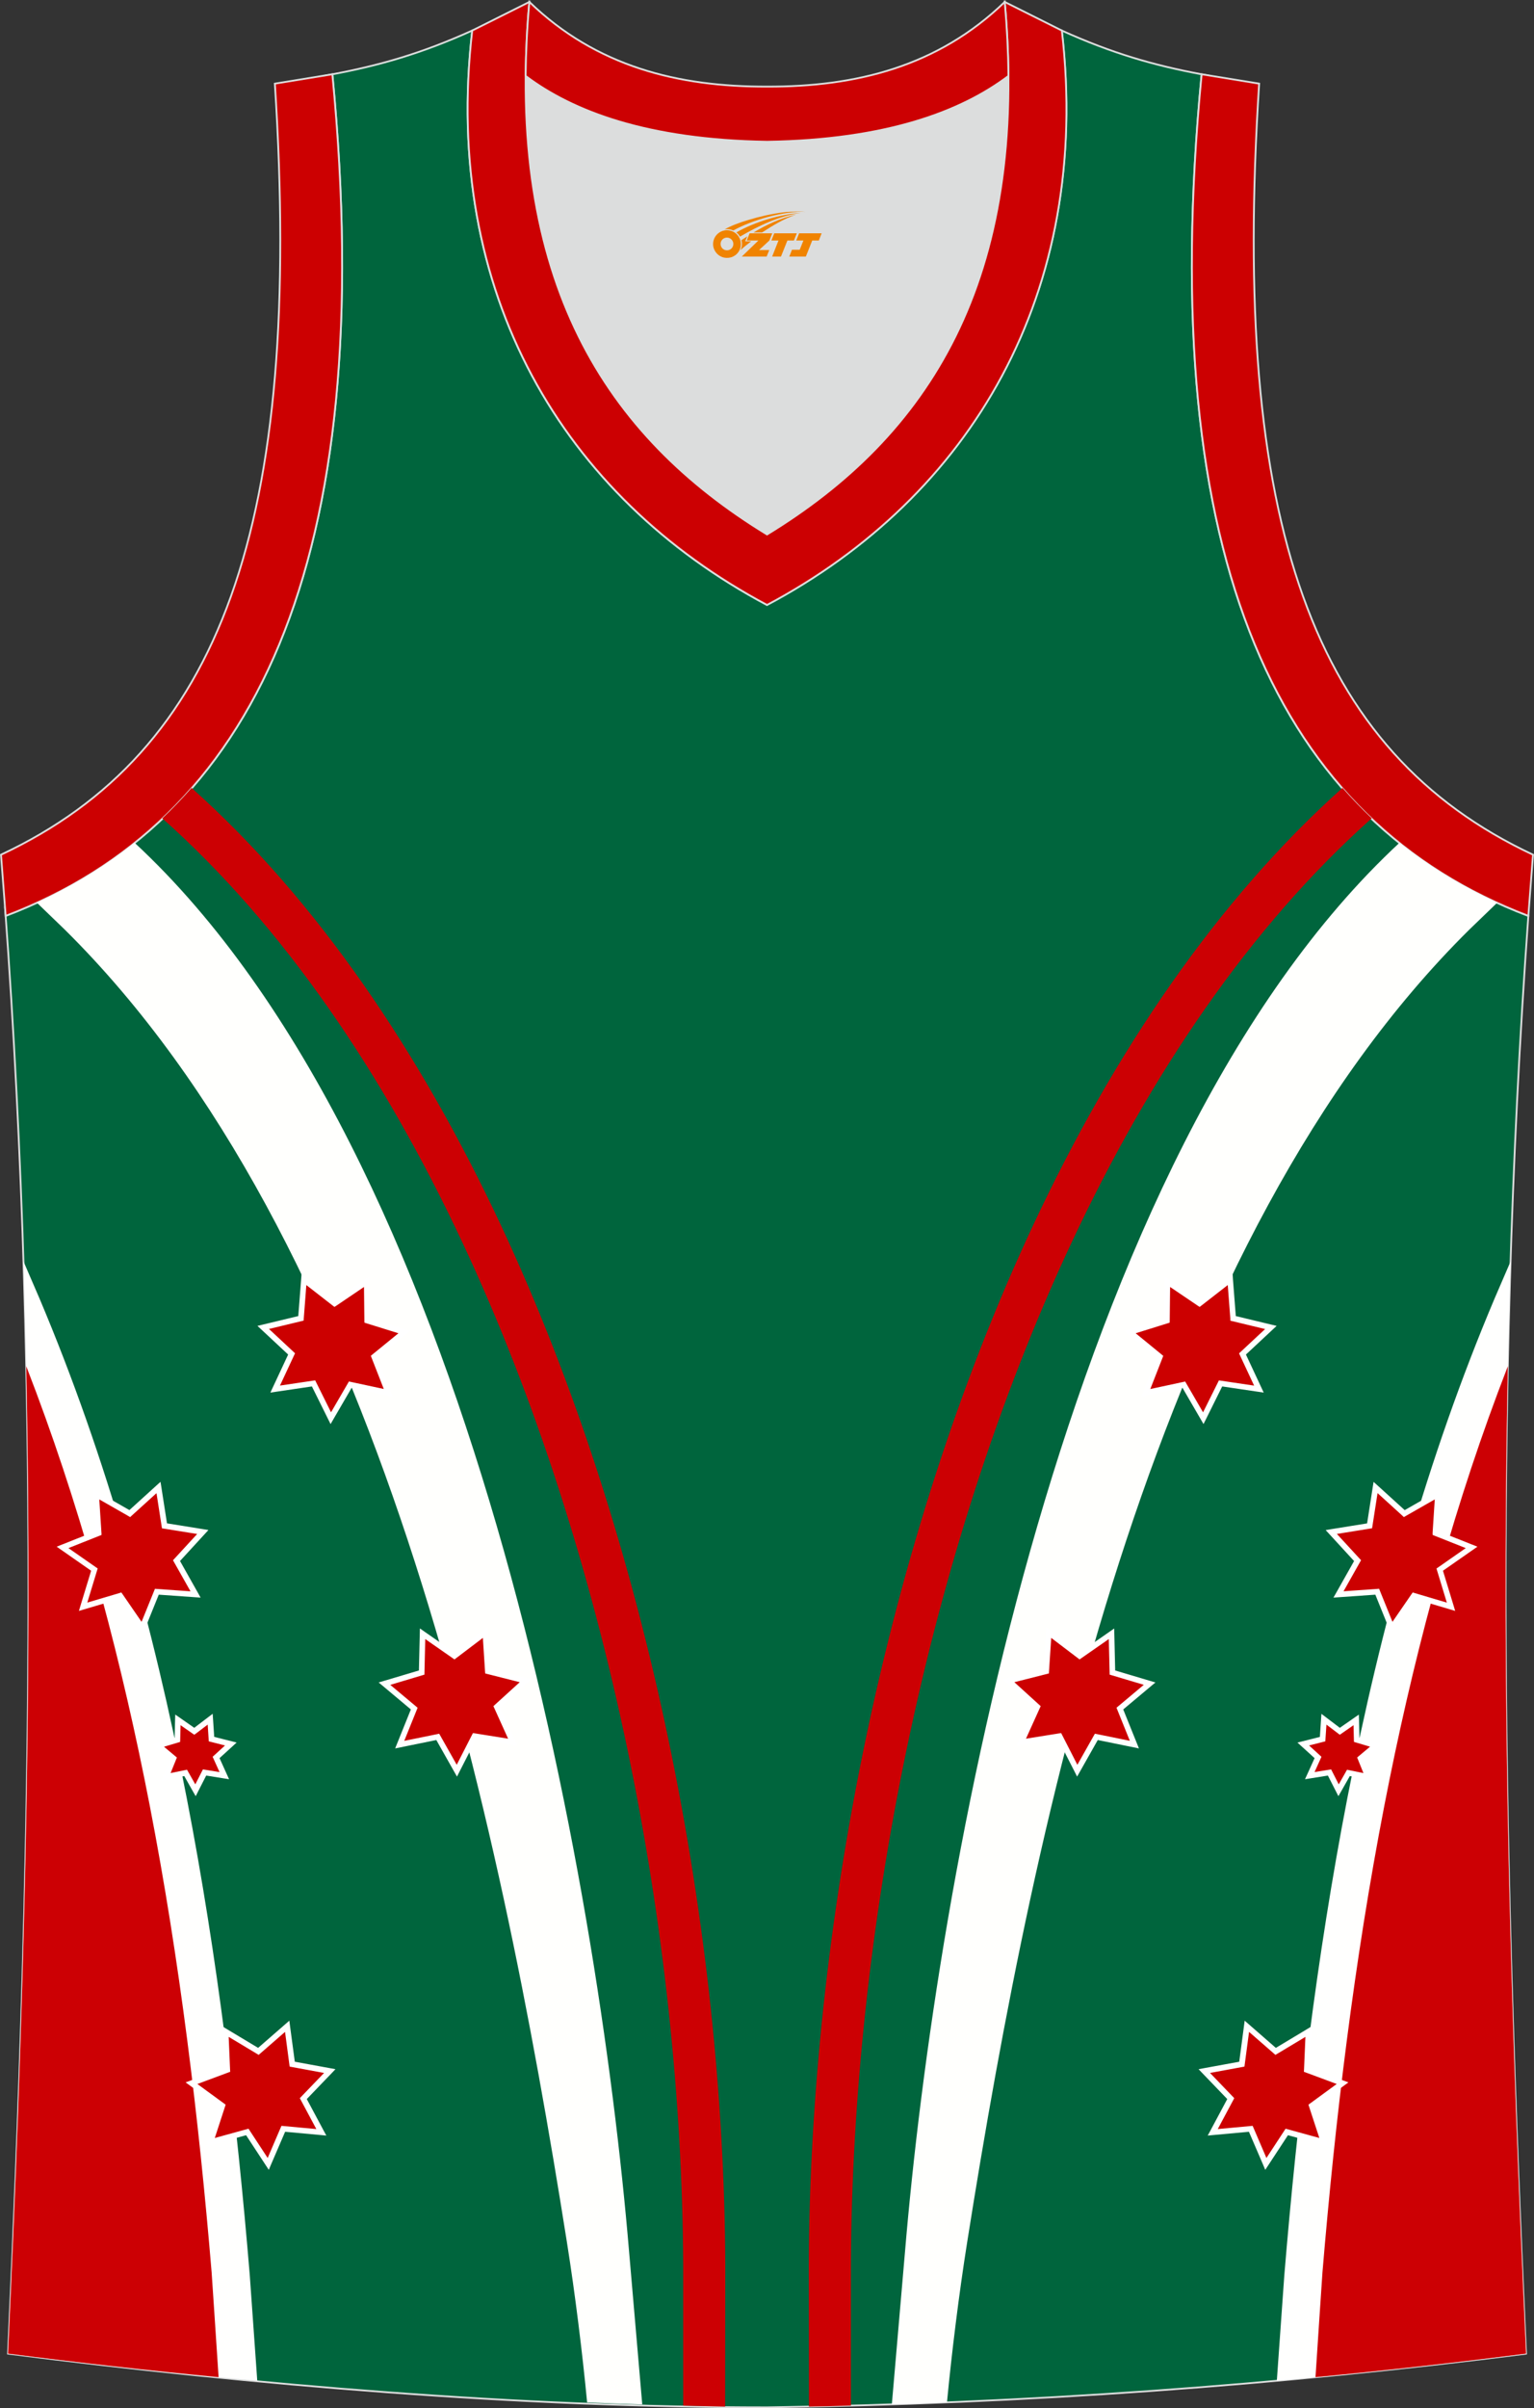
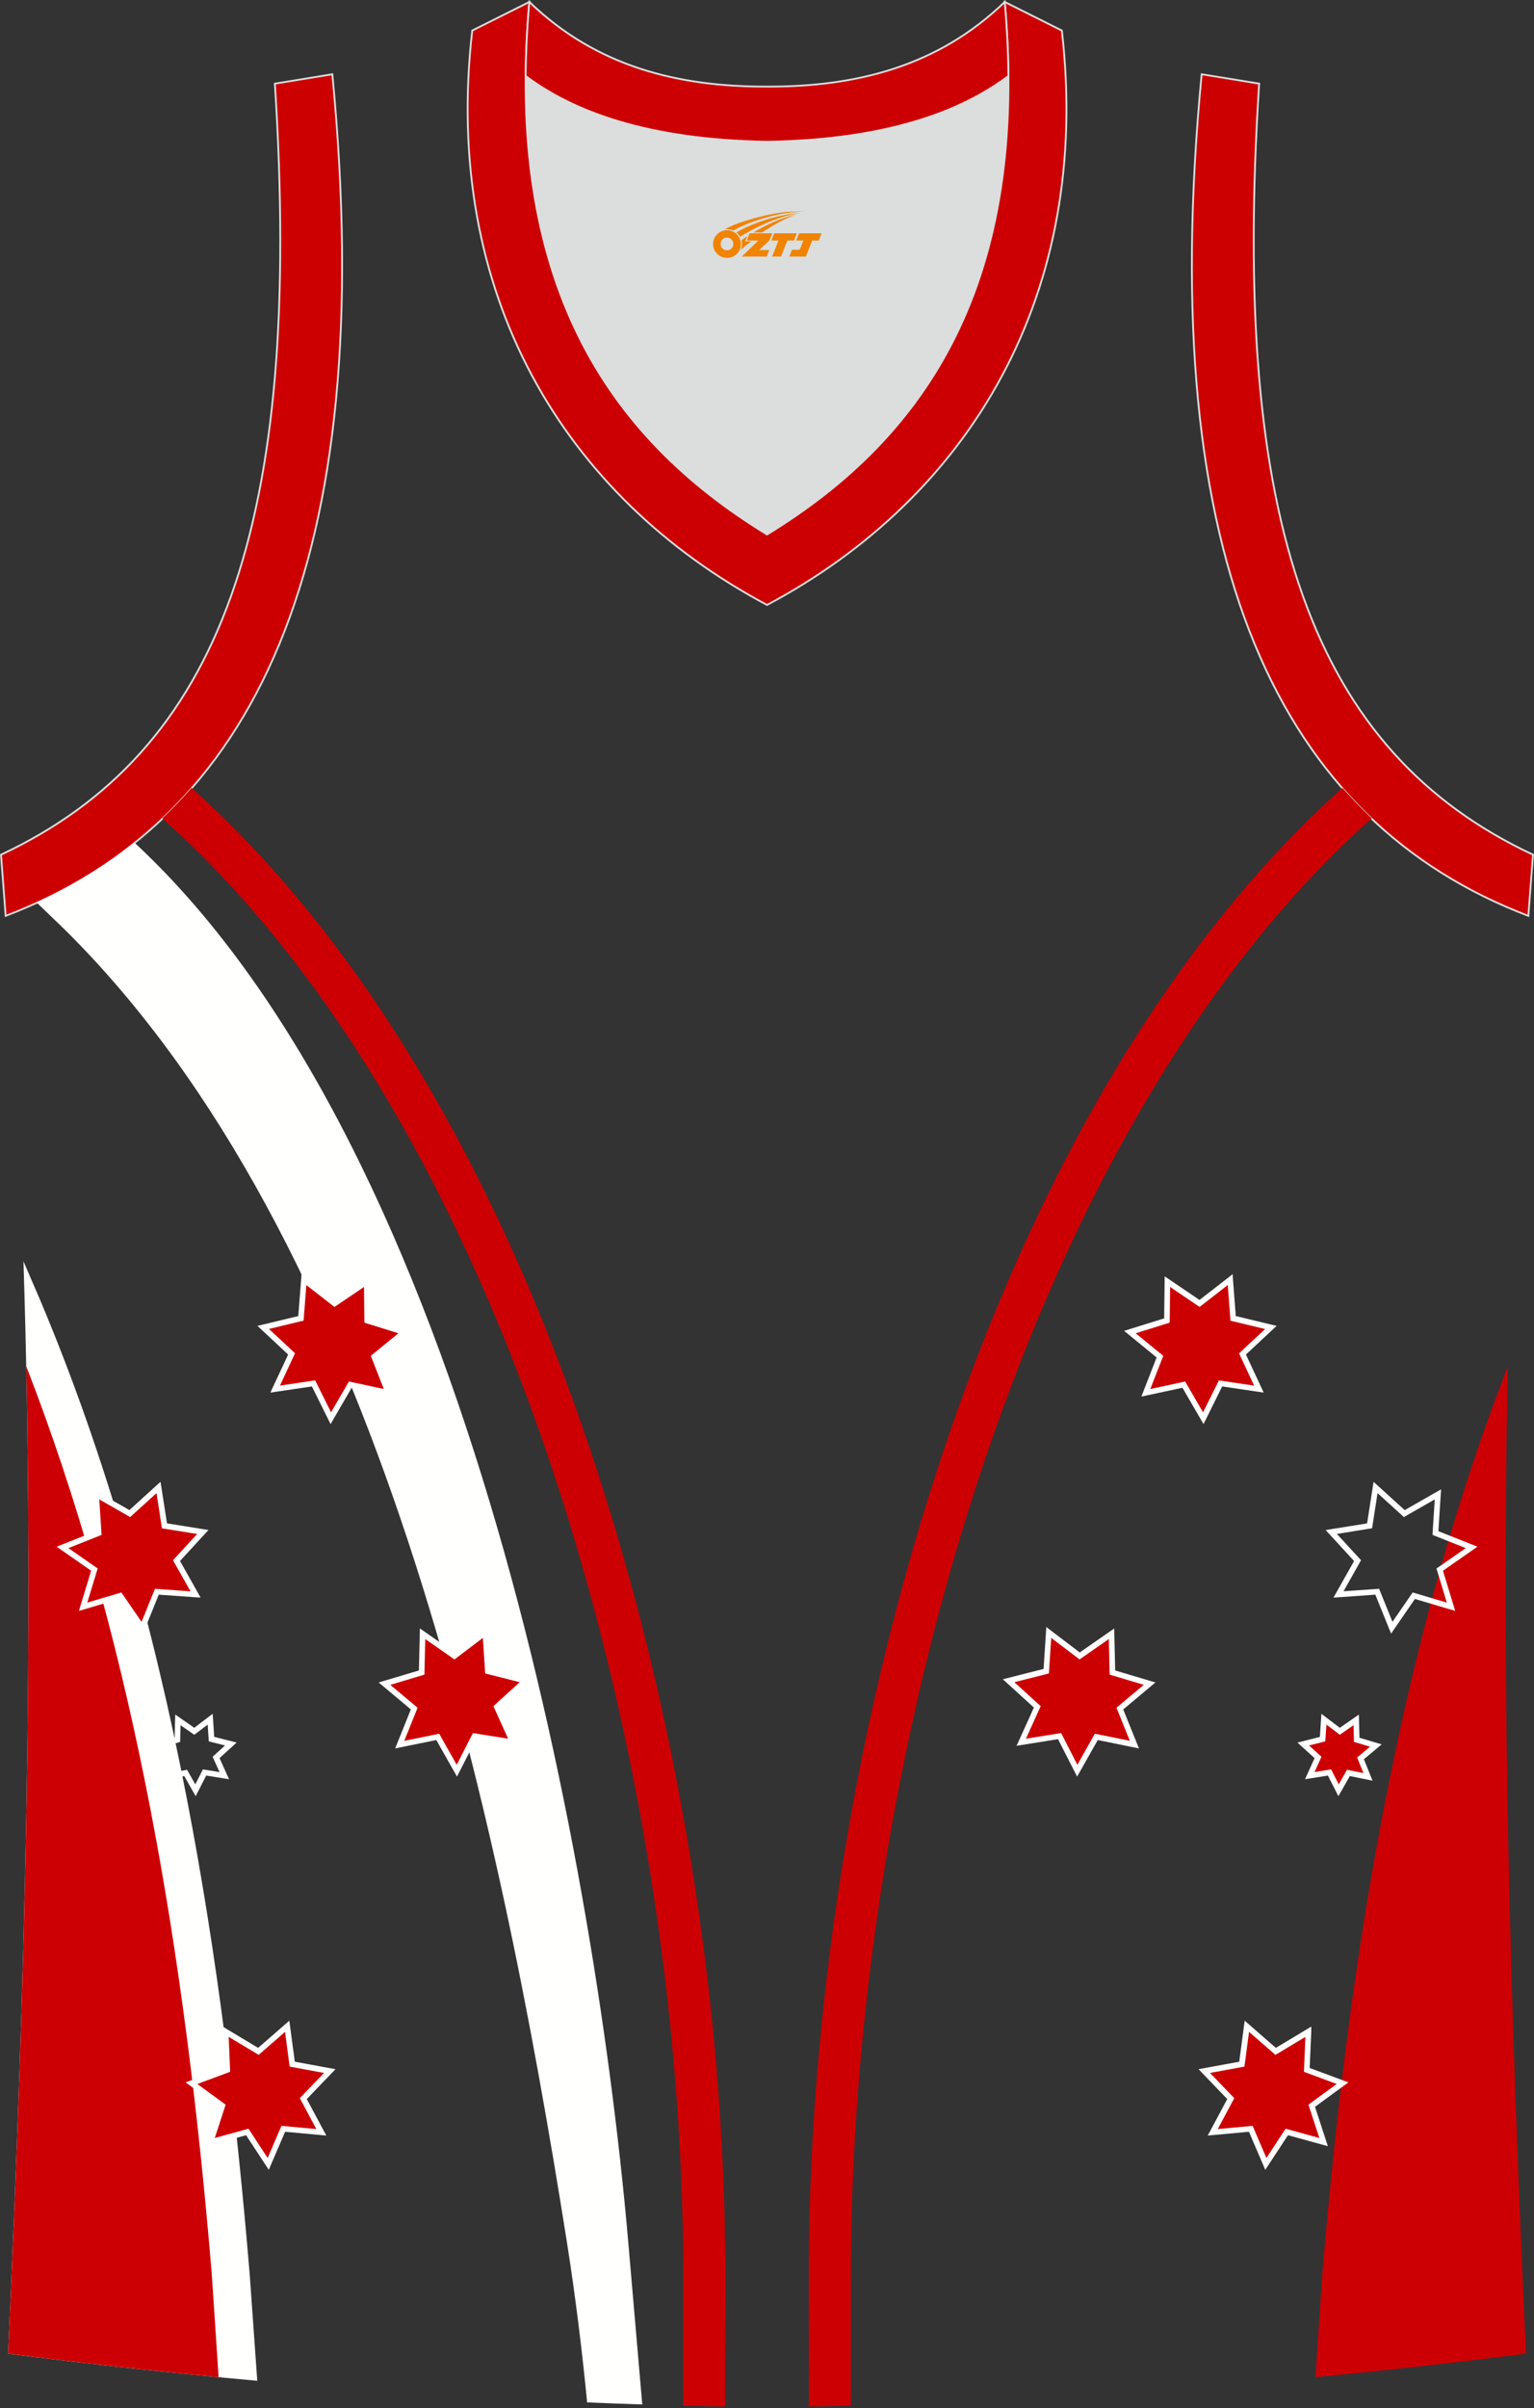
<svg xmlns="http://www.w3.org/2000/svg" version="1.1" id="图层_1" x="0px" y="0px" width="339.16px" height="532.13px" viewBox="0 0 339.16 532.13" enable-background="new 0 0 339.16 532.13" xml:space="preserve">
  <rect x="0" y="0" width="339.16" height="532.13" fill="#333333" stroke="none" />
  <g>
-     <path fill="#00653D" stroke="#DCDDDD" stroke-width="0.4" stroke-miterlimit="22.926" d="M169.56,531.93c0.02,0,0.03,0,0.05,0   H169.56L169.56,531.93L169.56,531.93z M169.61,531.93c57.41-0.83,113.01-4.88,167.78-11.86c-4.79-104.03-7.35-208.91,0.52-317.69   l-0.01,0c-54.56-20.79-82.7-77.29-72.23-185.96l0.02,0c-10.65-2-19.75-4.62-30.94-9.67c6.7,58.04-20.2,103-65.18,126.92   C124.61,109.75,97.7,64.79,104.41,6.75c-11.19,5.05-20.28,7.66-30.94,9.67l0.02,0C83.96,125.09,55.82,181.58,1.26,202.37L1.1,200.3   c8.06,109.52,5.5,215.07,0.68,319.76C56.11,526.99,114.87,531.93,169.61,531.93z" />
    <path fill="#DCDDDD" d="M169.59,31.33c26.47-0.42,42.94-6.71,53.32-14.5c0.02-0.06,0.03-0.12,0.05-0.17   c0.48,51.69-21.13,81.77-53.37,101.45c-32.24-19.68-53.84-49.76-53.36-101.45c0.02,0.06,0.03,0.11,0.05,0.17   C126.64,24.62,143.12,30.91,169.59,31.33z" />
    <path fill="#CC0001" stroke="#DCDDDD" stroke-width="0.4" stroke-miterlimit="22.926" d="M1.25,202.37   c54.56-20.79,82.7-77.29,72.23-185.96l-12.71,2.07c6.3,97.73-12.02,147.62-60.55,170.38L1.25,202.37z" />
    <path fill="#CC0002" stroke="#DCDDDD" stroke-width="0.4" stroke-miterlimit="22.926" d="M117.04,0.43   c-5.53,61.77,17.08,96.01,52.55,117.67c35.47-21.65,58.08-55.89,52.55-117.67l12.63,6.32c6.7,58.04-20.2,103-65.18,126.92   c-44.97-23.93-71.88-68.89-65.18-126.92L117.04,0.43z" />
    <path fill="#CC0001" stroke="#DCDDDD" stroke-width="0.4" stroke-miterlimit="22.926" d="M337.91,202.37   c-54.56-20.79-82.7-77.29-72.23-185.96l12.71,2.07c-6.3,97.73,12.02,147.62,60.55,170.38L337.91,202.37L337.91,202.37   L337.91,202.37z" />
    <path fill="#FFFFFE" d="M56.88,526.06c-0.54-7.58-1.62-22.88-1.66-23.36c-2.86-34.53-7.1-70.14-13.92-105.33   c-7.35-37.91-17.71-75.34-32.57-110.46c-0.42-0.98-1.99-4.62-3.54-8.2c2.6,81.85,0.25,161.85-3.41,241.36   C20.04,522.39,38.4,524.4,56.88,526.06z" />
    <path fill="#CC0004" d="M5.8,301.87c1.54,73.81-0.7,146.2-4.02,218.19c15.44,1.97,30.95,3.71,46.55,5.2   c-0.46-6.93-1.48-22.51-1.54-23.17c-2.83-33.86-7.01-68.73-13.69-103.16c-6.03-31.1-14.11-61.83-25.06-91.17   C7.84,307.23,6.93,304.84,5.8,301.87z" />
    <path fill="#FFFFFD" d="M14.3,205.39c-0.32-0.31-3.23-3.12-6.18-5.96c7.82-3.57,15.04-7.97,21.62-13.23   c74.61,69.17,102.49,229.53,109.36,311.47c0.11,1.35,1.91,22.13,2.9,33.62c-4.07-0.13-8.13-0.28-12.19-0.45   c-1.04-10.9-2.65-23.98-4.48-35.48C110.21,399.96,83.61,273.89,14.3,205.39z" />
    <path fill="#CC0003" d="M160.32,531.77c0.01-7.82,0.05-30.07,0.04-31.22c-0.29-73.58-16.67-159.47-49.63-229.87   c-17.87-38.15-40.63-71.79-68.37-96.58c-2.07,2.36-4.22,4.6-6.47,6.73c26.87,23.91,48.98,56.62,66.39,93.8   c32.33,69.04,48.42,153.33,48.77,225.62c0.01,1.13,0.01,21.48,0,31.3C154.14,531.63,157.23,531.71,160.32,531.77z" />
    <polygon fill="#CC0000" points="67.2,282.75 66.54,291.3 58.2,293.31 64.47,299.16 60.84,306.94 69.33,305.68 73.14,313.37    77.45,305.95 85.84,307.76 82.73,299.77 89.37,294.33 81.18,291.78 81.08,283.2 73.98,288.02  " />
    <path fill="#FFFFFF" d="M66.58,282.7l-0.63,8.1l-7.9,1.9l-1.13,0.27l0.85,0.79l5.94,5.54l-3.44,7.36l-0.49,1.05l1.14-0.17   l8.04-1.19l3.61,7.28l0.52,1.04l0.58-1l4.08-7.02l7.94,1.71l1.13,0.24l-0.42-1.07l-2.95-7.58l6.29-5.14l0.9-0.73l-1.11-0.34   l-7.76-2.42l-0.09-8.13l-0.02-1.15l-0.96,0.65L74,287.24l-6.42-4.99l-0.91-0.71L66.58,282.7L66.58,282.7L66.58,282.7z    M67.16,291.35l0.57-7.4l5.86,4.56l0.36,0.27l0.38-0.25l6.15-4.16l0.08,7.43l0.01,0.45l0.43,0.14l7.09,2.21l-5.75,4.69l-0.35,0.29   l0.16,0.42l2.7,6.91l-7.26-1.56l-0.44-0.1l-0.23,0.39l-3.73,6.42l-3.3-6.64l-0.2-0.41l-0.45,0.06l-7.34,1.09l3.14-6.73l0.19-0.41   l-0.33-0.31l-5.43-5.06l7.22-1.74l0.44-0.1L67.16,291.35z" />
    <polygon fill="#CC0000" points="93.43,361 93.23,369.57 85,372.03 91.58,377.54 88.38,385.5 96.78,383.79 101.01,391.26    104.91,383.62 113.39,384.97 109.85,377.16 116.19,371.38 107.88,369.27 107.31,360.71 100.48,365.9  " />
    <path fill="#FFFFFF" d="M92.81,360.98l-0.19,8.13l-7.79,2.32l-1.11,0.33l0.89,0.74l6.23,5.22l-3.04,7.54l-0.43,1.07l1.14-0.23   l7.96-1.62l4,7.08l0.57,1l0.52-1.03l3.7-7.24l8.02,1.28l1.14,0.18l-0.48-1.06l-3.35-7.4l6.01-5.47l0.86-0.78l-1.13-0.28l-7.88-2   l-0.53-8.1l-0.07-1.16l-0.92,0.7l-6.48,4.92l-6.67-4.64l-0.94-0.66L92.81,360.98L92.81,360.98L92.81,360.98z M93.85,369.59   l0.17-7.42l6.09,4.24l0.37,0.26l0.36-0.27l5.92-4.49l0.48,7.41l0.04,0.45l0.44,0.11l7.19,1.82l-5.49,4.99l-0.33,0.31l0.19,0.41   l3.06,6.77l-7.32-1.17l-0.45-0.07l-0.21,0.4l-3.38,6.61l-3.65-6.47l-0.23-0.4l-0.45,0.1l-7.27,1.48l2.78-6.89l0.17-0.42l-0.35-0.3   l-5.69-4.76l7.11-2.13l0.44-0.13L93.85,369.59z" />
    <polygon fill="#CC0000" points="21.26,330.18 21.81,338.75 13.84,341.91 20.87,346.82 18.39,355.03 26.61,352.59 31.48,359.66    34.69,351.7 43.25,352.3 39.03,344.83 44.85,338.51 36.38,337.15 35.06,328.67 28.71,334.44  " />
    <path fill="#FFFFFF" d="M20.64,330.22l0.52,8.11l-7.55,3l-1.08,0.43l0.95,0.66l6.67,4.65l-2.37,7.77l-0.33,1.11l1.1-0.33l7.8-2.31   l4.61,6.7l0.65,0.95l0.44-1.06l3.05-7.54l8.1,0.57l1.15,0.08L43.79,352l-3.99-7.08l5.5-5.99l0.78-0.85l-1.14-0.19l-8.02-1.29   l-1.25-8.03l-0.18-1.14l-0.86,0.77l-6.02,5.47l-7.06-4.03l-1-0.57L20.64,330.22L20.64,330.22L20.64,330.22z M22.43,338.71   l-0.48-7.4l6.44,3.68l0.39,0.23l0.33-0.31l5.49-4.98l1.14,7.33l0.07,0.44l0.45,0.07l7.33,1.18l-5.03,5.47l-0.31,0.33l0.22,0.4   l3.65,6.47l-7.41-0.52l-0.45-0.04l-0.17,0.42l-2.79,6.88l-4.21-6.12l-0.26-0.37L26.42,352l-7.12,2.11l2.16-7.1l0.14-0.44   l-0.38-0.26l-6.09-4.24l6.9-2.74l0.42-0.17L22.43,338.71z" />
-     <polygon fill="#CC0000" points="39.33,380.04 39.22,384.45 34.99,385.71 38.38,388.54 36.73,392.63 41.05,391.76 43.22,395.6    45.23,391.67 49.59,392.37 47.77,388.34 51.03,385.38 46.75,384.29 46.46,379.89 42.95,382.56  " />
    <path fill="#FFFFFF" d="M38.71,380.02l-0.1,3.95l-3.8,1.14l-1.11,0.33l0.89,0.74l3.04,2.54l-1.48,3.67l-0.43,1.07l1.14-0.23   l3.88-0.79l1.95,3.45l0.58,1l0.52-1.03l1.8-3.53l3.91,0.63l1.15,0.18l-0.48-1.05l-1.63-3.61l2.93-2.67l0.85-0.78l-1.13-0.28   l-3.83-0.97l-0.26-3.95l-0.08-1.15l-0.92,0.7l-3.15,2.4l-3.25-2.27l-0.95-0.66L38.71,380.02L38.71,380.02L38.71,380.02z    M39.84,384.46l0.08-3.26l2.67,1.86l0.37,0.25l0.37-0.27l2.59-1.97l0.21,3.25l0.03,0.45l0.44,0.11l3.15,0.8l-2.4,2.19l-0.34,0.31   l0.19,0.41l1.34,2.97l-3.22-0.52l-0.45-0.07l-0.21,0.4l-1.48,2.9l-1.61-2.84l-0.22-0.39l-0.44,0.09l-3.19,0.65l1.22-3.02l0.17-0.42   l-0.35-0.29l-2.5-2.09l3.12-0.93l0.44-0.13L39.84,384.46z" />
    <polygon fill="#CC0000" points="49.89,448.94 50.25,457.37 42.34,460.32 49.16,465.3 46.53,473.32 54.67,471.09 59.31,478.15    62.64,470.39 71.04,471.17 67.06,463.73 72.9,457.64 64.6,456.12 63.49,447.75 57.12,453.29  " />
    <path fill="#FFFFFF" d="M49.26,448.96l0.35,7.98l-7.49,2.79l-1.08,0.4l0.94,0.68l6.45,4.71l-2.48,7.6l-0.36,1.1l1.12-0.31l7.7-2.11   l4.38,6.68l0.64,0.97l0.45-1.07l3.16-7.34l7.96,0.73l1.15,0.11l-0.55-1.02l-3.77-7.05l5.54-5.76l0.8-0.84l-1.14-0.21l-7.85-1.44   l-1.06-7.92l-0.15-1.15l-0.87,0.76l-6.03,5.25l-6.85-4.11l-0.99-0.6L49.26,448.96L49.26,448.96L49.26,448.96z M50.87,457.35   l-0.31-7.28l6.25,3.75l0.38,0.23l0.34-0.3l5.49-4.78l0.96,7.22l0.06,0.45l0.44,0.08l7.17,1.32l-5.05,5.25l-0.31,0.33l0.21,0.39   l3.44,6.43l-7.26-0.67l-0.45-0.04l-0.18,0.41l-2.87,6.69l-3.99-6.09l-0.24-0.38l-0.44,0.12l-7.02,1.93l2.26-6.93l0.14-0.43   l-0.37-0.27l-5.88-4.3l6.83-2.54l0.43-0.16L50.87,457.35z" />
-     <path fill="#FFFFFE" d="M282.3,526.06c0.54-7.58,1.62-22.88,1.66-23.36c2.86-34.54,7.1-70.14,13.92-105.33   c7.35-37.91,17.71-75.34,32.57-110.46c0.42-0.98,1.99-4.62,3.54-8.2c-2.6,81.85-0.25,161.85,3.41,241.36   C319.14,522.39,300.78,524.4,282.3,526.06z" />
    <path fill="#CC0004" d="M333.38,301.87c-1.54,73.81,0.7,146.2,4.02,218.19c-15.44,1.97-30.95,3.71-46.55,5.2   c0.46-6.93,1.48-22.51,1.54-23.17c2.83-33.86,7.01-68.72,13.69-103.16c6.03-31.09,14.11-61.83,25.06-91.17   C331.34,307.23,332.25,304.84,333.38,301.87z" />
-     <path fill="#FFFFFD" d="M324.88,205.39c0.32-0.31,3.23-3.12,6.18-5.96c-7.82-3.58-15.05-7.97-21.62-13.23   c-74.61,69.17-102.5,229.53-109.36,311.47c-0.11,1.35-1.91,22.13-2.9,33.62c4.07-0.13,8.13-0.28,12.19-0.45   c1.04-10.9,2.65-23.98,4.48-35.48C228.96,399.96,255.57,273.89,324.88,205.39z" />
    <path fill="#CC0003" d="M178.85,531.77c-0.02-7.82-0.05-30.07-0.04-31.22c0.29-73.58,16.67-159.47,49.63-229.87   c17.87-38.15,40.63-71.79,68.37-96.58c2.07,2.36,4.23,4.6,6.47,6.72c-26.87,23.91-48.98,56.62-66.39,93.8   c-32.33,69.04-48.42,153.33-48.76,225.62c-0.01,1.13-0.01,21.48,0,31.3C185.04,531.63,181.95,531.71,178.85,531.77z" />
    <polygon fill="#CC0000" points="271.97,282.74 272.64,291.3 280.98,293.31 274.71,299.16 278.34,306.94 269.85,305.68    266.04,313.37 261.72,305.95 253.34,307.76 256.45,299.76 249.81,294.33 258,291.78 258.1,283.2 265.2,288.02  " />
    <path fill="#FFFFFF" d="M272.6,282.7l0.63,8.1l7.9,1.9l1.13,0.27l-0.85,0.79l-5.94,5.54l3.44,7.36l0.49,1.05l-1.14-0.17l-8.04-1.19   l-3.61,7.28l-0.52,1.03l-0.58-1l-4.08-7.02l-7.95,1.71l-1.13,0.24l0.42-1.07l2.95-7.58l-6.29-5.14l-0.9-0.73l1.1-0.34l7.76-2.42   l0.1-8.13l0.02-1.15l0.96,0.65l6.73,4.56l6.42-4.98l0.91-0.72L272.6,282.7L272.6,282.7L272.6,282.7z M272.02,291.35l-0.57-7.4   l-5.86,4.56l-0.36,0.27l-0.38-0.25l-6.15-4.16l-0.08,7.43l-0.01,0.45l-0.43,0.14l-7.09,2.21l5.75,4.7l0.35,0.29l-0.16,0.42   l-2.7,6.91l7.26-1.56l0.44-0.1l0.23,0.39l3.73,6.42l3.3-6.64l0.2-0.41l0.45,0.06l7.34,1.09l-3.14-6.72l-0.19-0.41l0.33-0.31   l5.43-5.06l-7.22-1.74l-0.45-0.1L272.02,291.35z" />
    <polygon fill="#CC0000" points="245.75,361 245.95,369.57 254.17,372.03 247.6,377.54 250.8,385.5 242.39,383.79 238.17,391.26    234.26,383.62 225.79,384.97 229.33,377.15 222.99,371.38 231.3,369.27 231.86,360.71 238.7,365.9  " />
    <path fill="#FFFFFF" d="M246.37,360.98l0.19,8.13l7.79,2.32l1.11,0.33l-0.89,0.74l-6.23,5.22l3.04,7.54l0.43,1.07l-1.14-0.23   l-7.96-1.62l-4,7.08l-0.57,1l-0.52-1.03l-3.7-7.24l-8.02,1.28l-1.14,0.18l0.48-1.05l3.35-7.4l-6.01-5.47l-0.86-0.78l1.13-0.28   l7.88-2l0.53-8.1l0.07-1.16l0.92,0.7l6.48,4.92l6.67-4.64l0.94-0.66L246.37,360.98L246.37,360.98L246.37,360.98z M245.33,369.59   l-0.18-7.42l-6.09,4.24l-0.37,0.26l-0.36-0.27l-5.91-4.49l-0.49,7.41l-0.03,0.45l-0.44,0.11l-7.19,1.82l5.49,4.99l0.33,0.31   l-0.19,0.41l-3.06,6.77l7.32-1.17l0.45-0.07l0.21,0.4l3.38,6.61l3.65-6.47l0.23-0.4l0.45,0.09l7.27,1.48l-2.78-6.89l-0.17-0.42   l0.35-0.29l5.69-4.77l-7.11-2.12l-0.44-0.13L245.33,369.59z" />
-     <polygon fill="#CC0000" points="317.92,330.18 317.36,338.75 325.34,341.91 318.3,346.82 320.79,355.03 312.57,352.58    307.7,359.66 304.49,351.7 295.93,352.3 300.14,344.83 294.33,338.51 302.8,337.15 304.12,328.67 310.47,334.44  " />
    <path fill="#FFFFFF" d="M318.54,330.22l-0.52,8.11l7.55,3l1.08,0.43l-0.95,0.66l-6.67,4.65l2.37,7.77l0.33,1.11l-1.1-0.33   l-7.8-2.31l-4.61,6.7l-0.65,0.95l-0.44-1.06l-3.05-7.54l-8.11,0.57l-1.15,0.08l0.57-1l3.99-7.08l-5.5-5.99l-0.78-0.85l1.14-0.19   l8.02-1.29l1.25-8.03l0.18-1.14l0.86,0.77l6.02,5.47l7.06-4.03l1-0.57L318.54,330.22L318.54,330.22L318.54,330.22z M316.74,338.71   l0.48-7.4l-6.44,3.68l-0.39,0.23l-0.33-0.31l-5.49-4.99l-1.14,7.33l-0.07,0.44l-0.45,0.07l-7.33,1.18l5.03,5.47l0.31,0.33   l-0.22,0.4l-3.65,6.47l7.41-0.52l0.45-0.04l0.17,0.42l2.79,6.89l4.21-6.12l0.26-0.37l0.43,0.13l7.12,2.12l-2.16-7.1l-0.13-0.44   l0.38-0.26l6.09-4.25l-6.9-2.74l-0.42-0.17L316.74,338.71z" />
    <polygon fill="#CC0000" points="299.85,380.04 299.95,384.45 304.19,385.71 300.8,388.54 302.45,392.63 298.13,391.76    295.96,395.6 293.95,391.67 289.59,392.36 291.41,388.34 288.15,385.38 292.43,384.29 292.71,379.89 296.23,382.56  " />
    <path fill="#FFFFFF" d="M300.47,380.02l0.1,3.95l3.8,1.14l1.11,0.33l-0.89,0.74l-3.04,2.54l1.48,3.67l0.43,1.07l-1.14-0.23   l-3.88-0.79l-1.95,3.44l-0.58,1l-0.52-1.02l-1.8-3.53l-3.91,0.63l-1.15,0.18l0.48-1.05l1.64-3.61l-2.93-2.66l-0.86-0.78l1.13-0.28   l3.83-0.97l0.26-3.95l0.08-1.15l0.92,0.7l3.15,2.39l3.25-2.26l0.95-0.66L300.47,380.02L300.47,380.02L300.47,380.02z    M299.34,384.46l-0.08-3.26l-2.67,1.86l-0.37,0.25l-0.36-0.27l-2.59-1.97l-0.22,3.25l-0.03,0.45l-0.44,0.11l-3.15,0.8l2.4,2.19   l0.34,0.31l-0.19,0.41l-1.34,2.97l3.22-0.52l0.45-0.07l0.2,0.4l1.48,2.9l1.61-2.84l0.22-0.39l0.44,0.09l3.19,0.65l-1.22-3.02   l-0.17-0.42l0.35-0.3l2.5-2.09l-3.12-0.93l-0.44-0.13L299.34,384.46z" />
    <polygon fill="#CC0000" points="289.29,448.94 288.93,457.37 296.84,460.32 290.02,465.3 292.65,473.32 284.51,471.09    279.87,478.15 276.54,470.39 268.13,471.17 272.12,463.73 266.27,457.64 274.57,456.12 275.69,447.75 282.05,453.29  " />
    <path fill="#FFFFFF" d="M289.91,448.96l-0.35,7.98l7.49,2.79l1.08,0.4l-0.94,0.68l-6.45,4.71l2.48,7.6l0.36,1.1l-1.12-0.31   l-7.7-2.11l-4.38,6.68l-0.64,0.97l-0.45-1.07l-3.16-7.34l-7.96,0.73l-1.15,0.11l0.55-1.02l3.77-7.05l-5.54-5.76l-0.8-0.84   l1.14-0.21l7.85-1.44l1.05-7.92l0.15-1.15l0.87,0.76l6.02,5.25l6.85-4.11l0.99-0.6L289.91,448.96L289.91,448.96L289.91,448.96z    M288.31,457.35l0.31-7.28l-6.25,3.75l-0.38,0.23l-0.34-0.3l-5.49-4.78l-0.96,7.22l-0.06,0.45l-0.44,0.08l-7.17,1.32l5.05,5.25   l0.31,0.32l-0.21,0.4l-3.44,6.43l7.26-0.67l0.45-0.04l0.18,0.41l2.87,6.69l3.99-6.09l0.25-0.38l0.44,0.12l7.02,1.93l-2.27-6.93   l-0.14-0.43l0.37-0.27l5.88-4.3l-6.83-2.54l-0.43-0.16L288.31,457.35z" />
    <path fill="#CC0002" stroke="#DCDDDD" stroke-width="0.4" stroke-miterlimit="22.926" d="M117.04,0.43   c14.83,14.31,32.94,18.76,52.55,18.71c19.61,0.05,37.73-4.4,52.55-18.71c0.5,5.63,0.77,11.02,0.82,16.2   c-0.02,0.06-0.03,0.13-0.05,0.19c-10.37,7.8-26.85,14.09-53.32,14.5c-26.47-0.42-42.94-6.7-53.32-14.5   c-0.02-0.06-0.04-0.13-0.05-0.19C116.27,11.45,116.53,6.06,117.04,0.43z" />
  </g>
  <g id="图层_x0020_1">
    <path fill="#F08300" d="M157.84,54.95c0.416,1.136,1.472,1.984,2.752,2.032c0.144,0,0.304,0,0.448-0.016h0.016   c0.016,0,0.064,0,0.128-0.016c0.032,0,0.048-0.016,0.08-0.016c0.064-0.016,0.144-0.032,0.224-0.048c0.016,0,0.016,0,0.032,0   c0.192-0.048,0.4-0.112,0.576-0.208c0.192-0.096,0.4-0.224,0.608-0.384c0.672-0.56,1.104-1.408,1.104-2.352   c0-0.224-0.032-0.448-0.08-0.672l0,0C163.68,53.07,163.63,52.9,163.55,52.72C163.08,51.63,162,50.87,160.73,50.87C159.04,50.87,157.66,52.24,157.66,53.94C157.66,54.29,157.72,54.63,157.84,54.95L157.84,54.95L157.84,54.95z M162.14,53.97L162.14,53.97C162.11,54.75,161.45,55.35,160.67,55.31C159.88,55.28,159.29,54.63,159.32,53.84c0.032-0.784,0.688-1.376,1.472-1.344   C161.56,52.53,162.17,53.2,162.14,53.97L162.14,53.97z" />
    <polygon fill="#F08300" points="176.17,51.55 ,175.53,53.14 ,174.09,53.14 ,172.67,56.69 ,170.72,56.69 ,172.12,53.14 ,170.54,53.14    ,171.18,51.55" />
    <path fill="#F08300" d="M178.14,46.82c-1.008-0.096-3.024-0.144-5.056,0.112c-2.416,0.304-5.152,0.912-7.616,1.664   C163.42,49.2,161.55,49.92,160.2,50.69C160.4,50.66,160.59,50.64,160.78,50.64c0.48,0,0.944,0.112,1.36,0.288   C166.24,48.61,173.44,46.56,178.14,46.82L178.14,46.82L178.14,46.82z" />
    <path fill="#F08300" d="M163.61,52.29c4-2.368,8.88-4.672,13.488-5.248c-4.608,0.288-10.224,2-14.288,4.304   C163.13,51.6,163.4,51.92,163.61,52.29C163.61,52.29,163.61,52.29,163.61,52.29z" />
    <polygon fill="#F08300" points="181.66,51.55 ,181.04,53.14 ,179.58,53.14 ,178.17,56.69 ,177.71,56.69 ,176.2,56.69 ,174.51,56.69    ,175.1,55.19 ,176.81,55.19 ,177.63,53.14 ,176.04,53.14 ,176.68,51.55" />
    <polygon fill="#F08300" points="170.75,51.55 ,170.11,53.14 ,167.82,55.25 ,170.08,55.25 ,169.5,56.69 ,164.01,56.69 ,167.68,53.14    ,165.1,53.14 ,165.74,51.55" />
    <path fill="#F08300" d="M176.03,47.41c-3.376,0.752-6.464,2.192-9.424,3.952h1.888C170.92,49.79,173.26,48.36,176.03,47.41z    M165.23,52.23C164.6,52.61,164.54,52.66,163.93,53.07c0.064,0.256,0.112,0.544,0.112,0.816c0,0.496-0.112,0.976-0.32,1.392   c0.176-0.16,0.32-0.304,0.432-0.4c0.272-0.24,0.768-0.64,1.6-1.296l0.32-0.256H164.75l0,0L165.23,52.23L165.23,52.23L165.23,52.23z" />
  </g>
</svg>